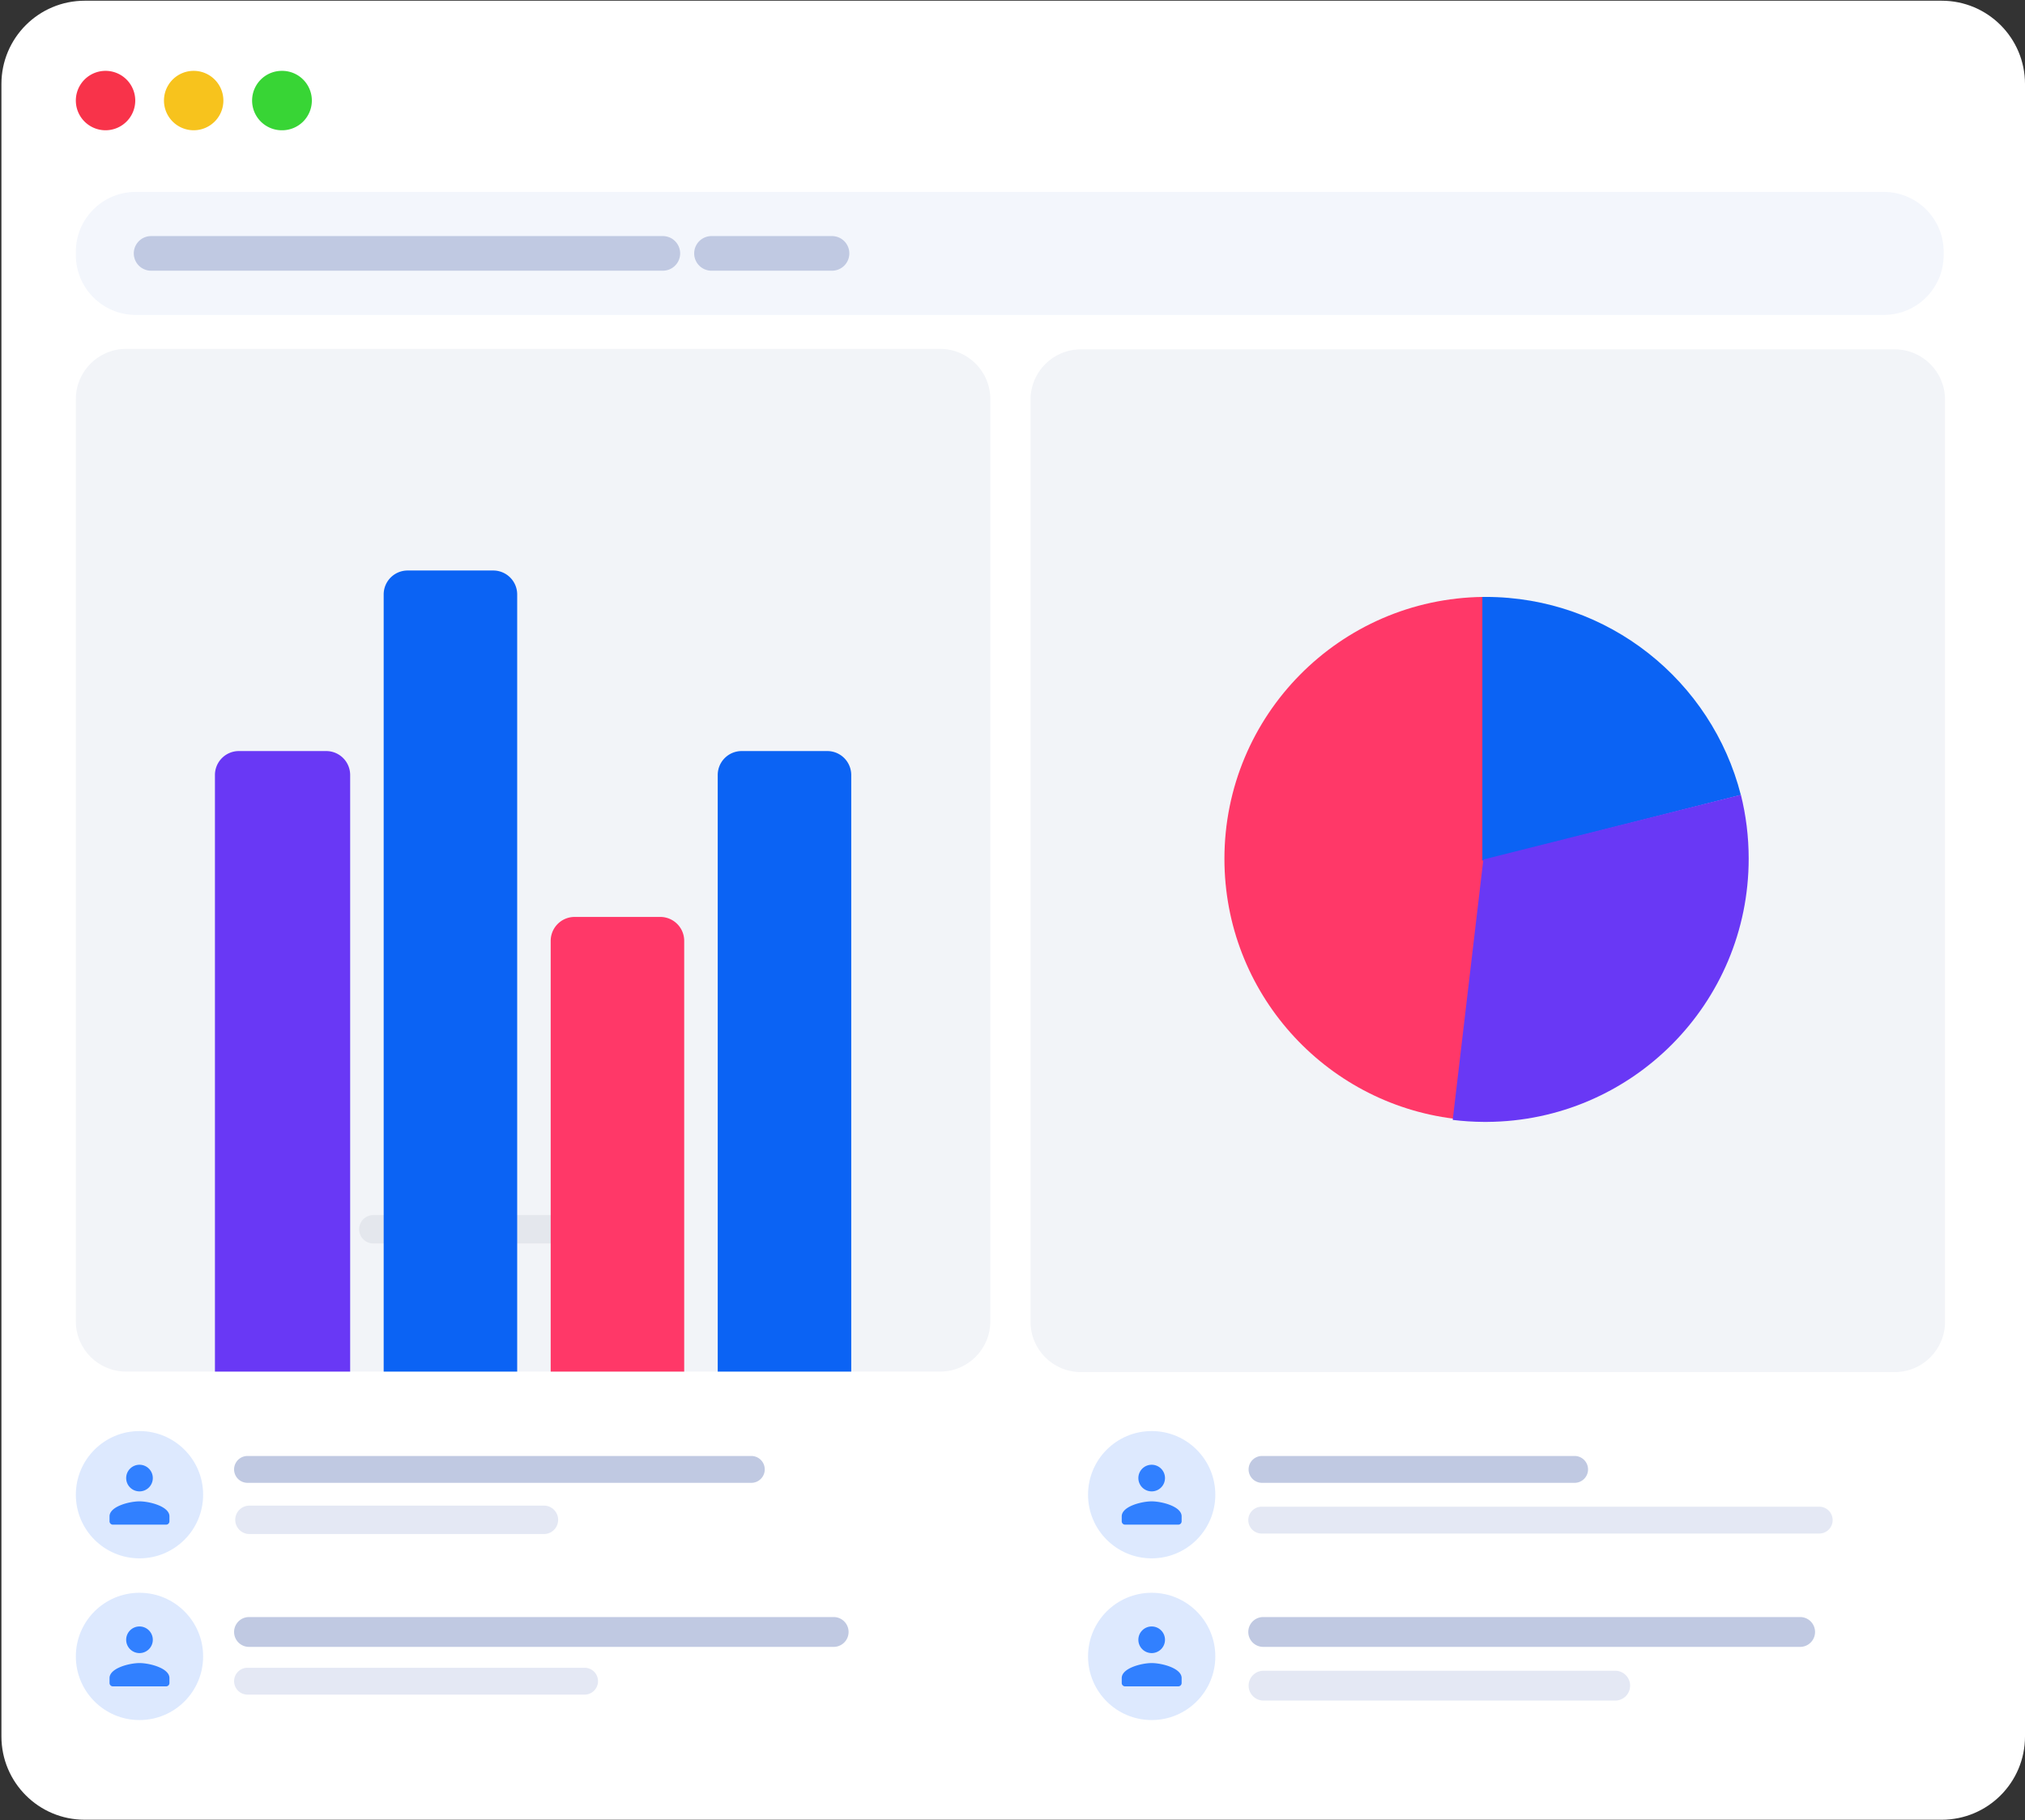
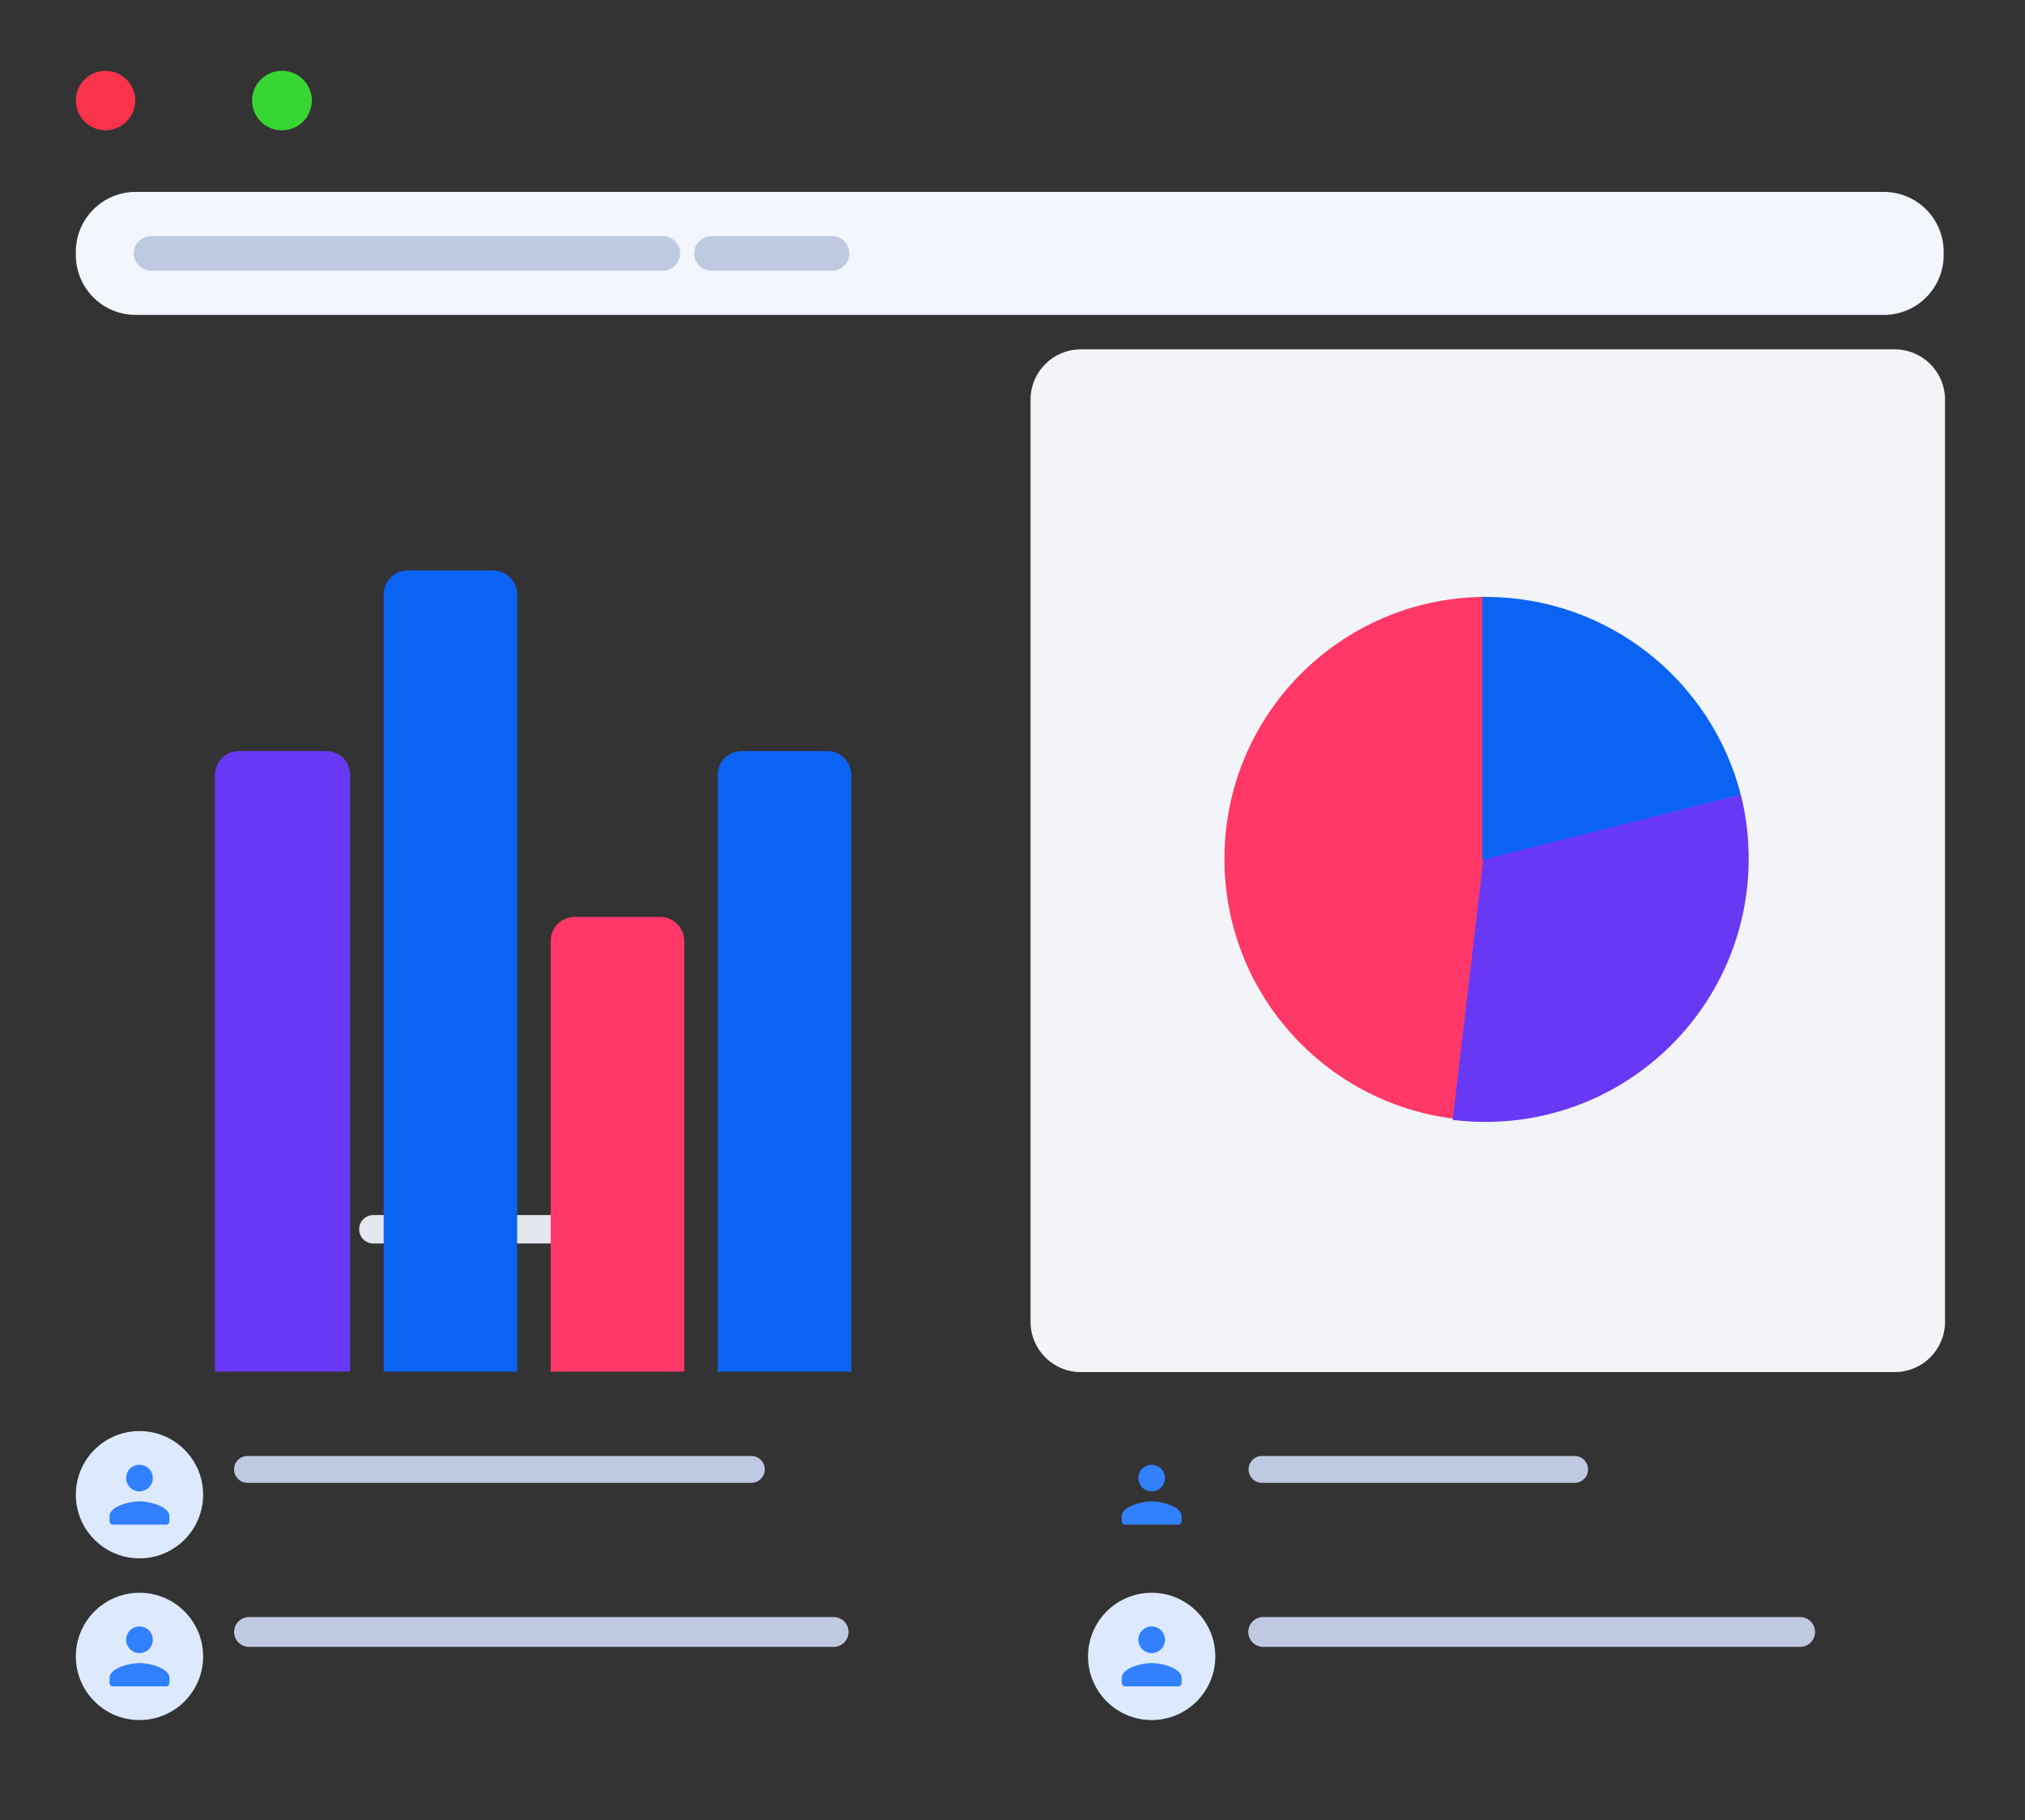
<svg xmlns="http://www.w3.org/2000/svg" width="544" height="489" fill="none">
  <rect width="100%" height="100%" fill="#333333" stroke="none" />
-   <path fill="#fff" d="M521.627.195H22.757C10.4.195.383 10.21.383 22.568v443.936c0 12.357 10.017 22.373 22.373 22.373h498.871c12.356 0 22.373-10.016 22.373-22.373V22.568C544 10.21 533.983.195 521.627.195" />
  <path fill="#F3F6FC" d="M506.072 51.558H36.453c-8.88 0-16.078 7.199-16.078 16.078v.892c0 8.88 7.198 16.078 16.078 16.078h469.619c8.88 0 16.078-7.199 16.078-16.078v-.892c0-8.88-7.198-16.078-16.078-16.078" />
  <path fill="#C0C9E2" d="M178.068 63.425H40.592a4.65 4.65 0 0 0 0 9.3h137.476a4.65 4.65 0 0 0 0-9.3m45.447 0h-32.379a4.65 4.65 0 0 0 0 9.3h32.379a4.65 4.65 0 0 0 0-9.3" />
-   <path fill="#F2F4F8" d="M252.537 93.728H33.88c-7.458 0-13.505 6.046-13.505 13.505v247.749c0 7.459 6.047 13.505 13.505 13.505h218.657c7.458 0 13.505-6.046 13.505-13.505V107.233c0-7.459-6.047-13.505-13.505-13.505" />
  <path fill="#F8334A" d="M28.355 34.995a7.98 7.98 0 1 0-.001-15.96 7.98 7.98 0 0 0 0 15.96z" />
-   <path fill="#F7C31D" d="M52.03 34.995a7.98 7.98 0 1 0 0-15.96 7.98 7.98 0 0 0 0 15.96" />
  <path fill="#38D535" d="M75.706 34.995a7.98 7.98 0 1 0 0-15.959 7.98 7.98 0 0 0 0 15.96z" />
  <path fill="#C0C9E2" d="M201.921 391.153H66.494a3.606 3.606 0 0 0 0 7.212H201.92a3.607 3.607 0 0 0 0-7.212zm221.17 0H338.95a3.607 3.607 0 0 0 0 7.212h84.141a3.607 3.607 0 0 0 0-7.212m-199.133 43.272H66.894a4.007 4.007 0 0 0 0 8.014h157.064a4.007 4.007 0 0 0 0-8.014m259.634 0H339.351a4.007 4.007 0 0 0 0 8.014h144.241a4.007 4.007 0 0 0 0-8.014" />
-   <path fill="#E4E8F4" d="M146.184 404.487h-79.23a3.819 3.819 0 0 0 0 7.637h79.23a3.819 3.819 0 0 0 0-7.637m342.617.289H338.95a3.606 3.606 0 0 0 0 7.212h149.851a3.607 3.607 0 0 0 0-7.212m-54.892 44.073h-94.558a4.008 4.008 0 0 0 0 8.014h94.558a4.007 4.007 0 0 0 0-8.014m-276.864-.801H66.494a3.606 3.606 0 0 0 0 7.212h90.551a3.606 3.606 0 0 0 0-7.212" />
  <path fill="#E4E7ED" d="M178.551 326.426h-78.248a3.818 3.818 0 1 0 0 7.637h78.248a3.82 3.82 0 0 0 0-7.637" />
  <path fill="#DDE9FE" d="M37.472 418.653c9.444 0 17.098-7.654 17.098-17.097s-7.654-17.098-17.098-17.098-17.097 7.655-17.097 17.098 7.654 17.097 17.097 17.097" />
  <path fill="#3180FF" d="M41.049 397.087c0 1.976-1.6 3.575-3.576 3.575a3.573 3.573 0 0 1-3.575-3.575 3.574 3.574 0 0 1 3.575-3.576c1.976 0 3.576 1.6 3.576 3.576m-3.576 6.256c-2.684 0-8.044 1.348-8.044 4.023v1.34c0 .492.402.894.894.894h14.3a.896.896 0 0 0 .895-.894v-1.34c0-2.675-5.36-4.023-8.045-4.023" />
-   <path fill="#DDE9FE" d="M309.39 418.653c9.442 0 17.098-7.654 17.098-17.097s-7.656-17.098-17.098-17.098-17.097 7.655-17.097 17.098 7.654 17.097 17.097 17.097" />
  <path fill="#3180FF" d="M312.965 397.087a3.573 3.573 0 0 1-3.575 3.575 3.574 3.574 0 0 1-3.576-3.575c0-1.976 1.6-3.575 3.576-3.575a3.573 3.573 0 0 1 3.575 3.575m-3.575 6.257c-2.684 0-8.044 1.347-8.044 4.022v1.34c0 .492.402.894.894.894h14.3a.896.896 0 0 0 .894-.894v-1.34c0-2.675-5.359-4.022-8.044-4.022" />
  <path fill="#DDE9FE" d="M37.472 462.096c9.444 0 17.098-7.654 17.098-17.097s-7.654-17.097-17.098-17.097-17.097 7.654-17.097 17.097 7.654 17.097 17.097 17.097" />
  <path fill="#3180FF" d="M41.049 440.53c0 1.976-1.6 3.575-3.576 3.575a3.573 3.573 0 0 1-3.575-3.575 3.573 3.573 0 0 1 3.575-3.575 3.573 3.573 0 0 1 3.576 3.575m-3.576 6.257c-2.684 0-8.044 1.348-8.044 4.022v1.34c0 .493.402.895.894.895h14.3a.896.896 0 0 0 .895-.895v-1.34c0-2.674-5.36-4.022-8.045-4.022" />
  <path fill="#DDE9FE" d="M309.39 462.096c9.442 0 17.098-7.654 17.098-17.097s-7.656-17.097-17.098-17.097-17.097 7.654-17.097 17.097 7.654 17.097 17.097 17.097" />
  <path fill="#3180FF" d="M312.965 440.53a3.573 3.573 0 0 1-3.575 3.575 3.574 3.574 0 0 1-3.576-3.575c0-1.976 1.6-3.575 3.576-3.575a3.573 3.573 0 0 1 3.575 3.575m-3.575 6.257c-2.684 0-8.044 1.348-8.044 4.022v1.34c0 .492.402.894.894.894h14.3a.896.896 0 0 0 .894-.894v-1.34c0-2.674-5.359-4.022-8.044-4.022" />
  <path fill="#0B63F4" d="M192.811 368.486h35.866V208.205a6.43 6.43 0 0 0-6.431-6.431h-23.004a6.43 6.43 0 0 0-6.431 6.431z" />
  <path fill="#FF3868" d="M147.94 368.486h35.866v-115.72a6.43 6.43 0 0 0-6.431-6.431h-23.003a6.43 6.43 0 0 0-6.432 6.431z" />
  <path fill="#0B63F4" d="M103.071 368.486h35.866V159.699a6.43 6.43 0 0 0-6.431-6.431h-23.004a6.43 6.43 0 0 0-6.431 6.431z" />
  <path fill="#6938F5" d="M57.742 368.486h36.326V208.205a6.43 6.43 0 0 0-6.431-6.431H64.172a6.43 6.43 0 0 0-6.43 6.431z" />
  <path fill="#F2F4F8" d="M509.008 93.855H290.351c-7.459 0-13.505 6.046-13.505 13.505v247.748c0 7.459 6.046 13.505 13.505 13.505h218.657c7.459 0 13.505-6.046 13.505-13.505V107.36c0-7.46-6.046-13.505-13.505-13.505" />
  <path fill="#FF3868" fill-rule="evenodd" d="M398.414 230.72v-70.354c-38.453.471-69.481 31.789-69.481 70.354.001 35.903 26.893 65.526 61.632 69.824l8.729-69.824z" clip-rule="evenodd" />
  <path fill="#0B63F4" fill-rule="evenodd" d="m467.662 213.562-69.442 17.643v-70.833q.442-.006.884-.006c33.016 0 60.749 22.613 68.558 53.196" clip-rule="evenodd" />
  <path fill="#6938F5" fill-rule="evenodd" d="M398.628 301.402h.821c38.875-.221 70.32-31.802 70.32-70.728 0-5.918-.726-11.665-2.095-17.157l-69.183 17.393-8.23 69.954c2.743.34 5.536.522 8.367.538" clip-rule="evenodd" />
</svg>